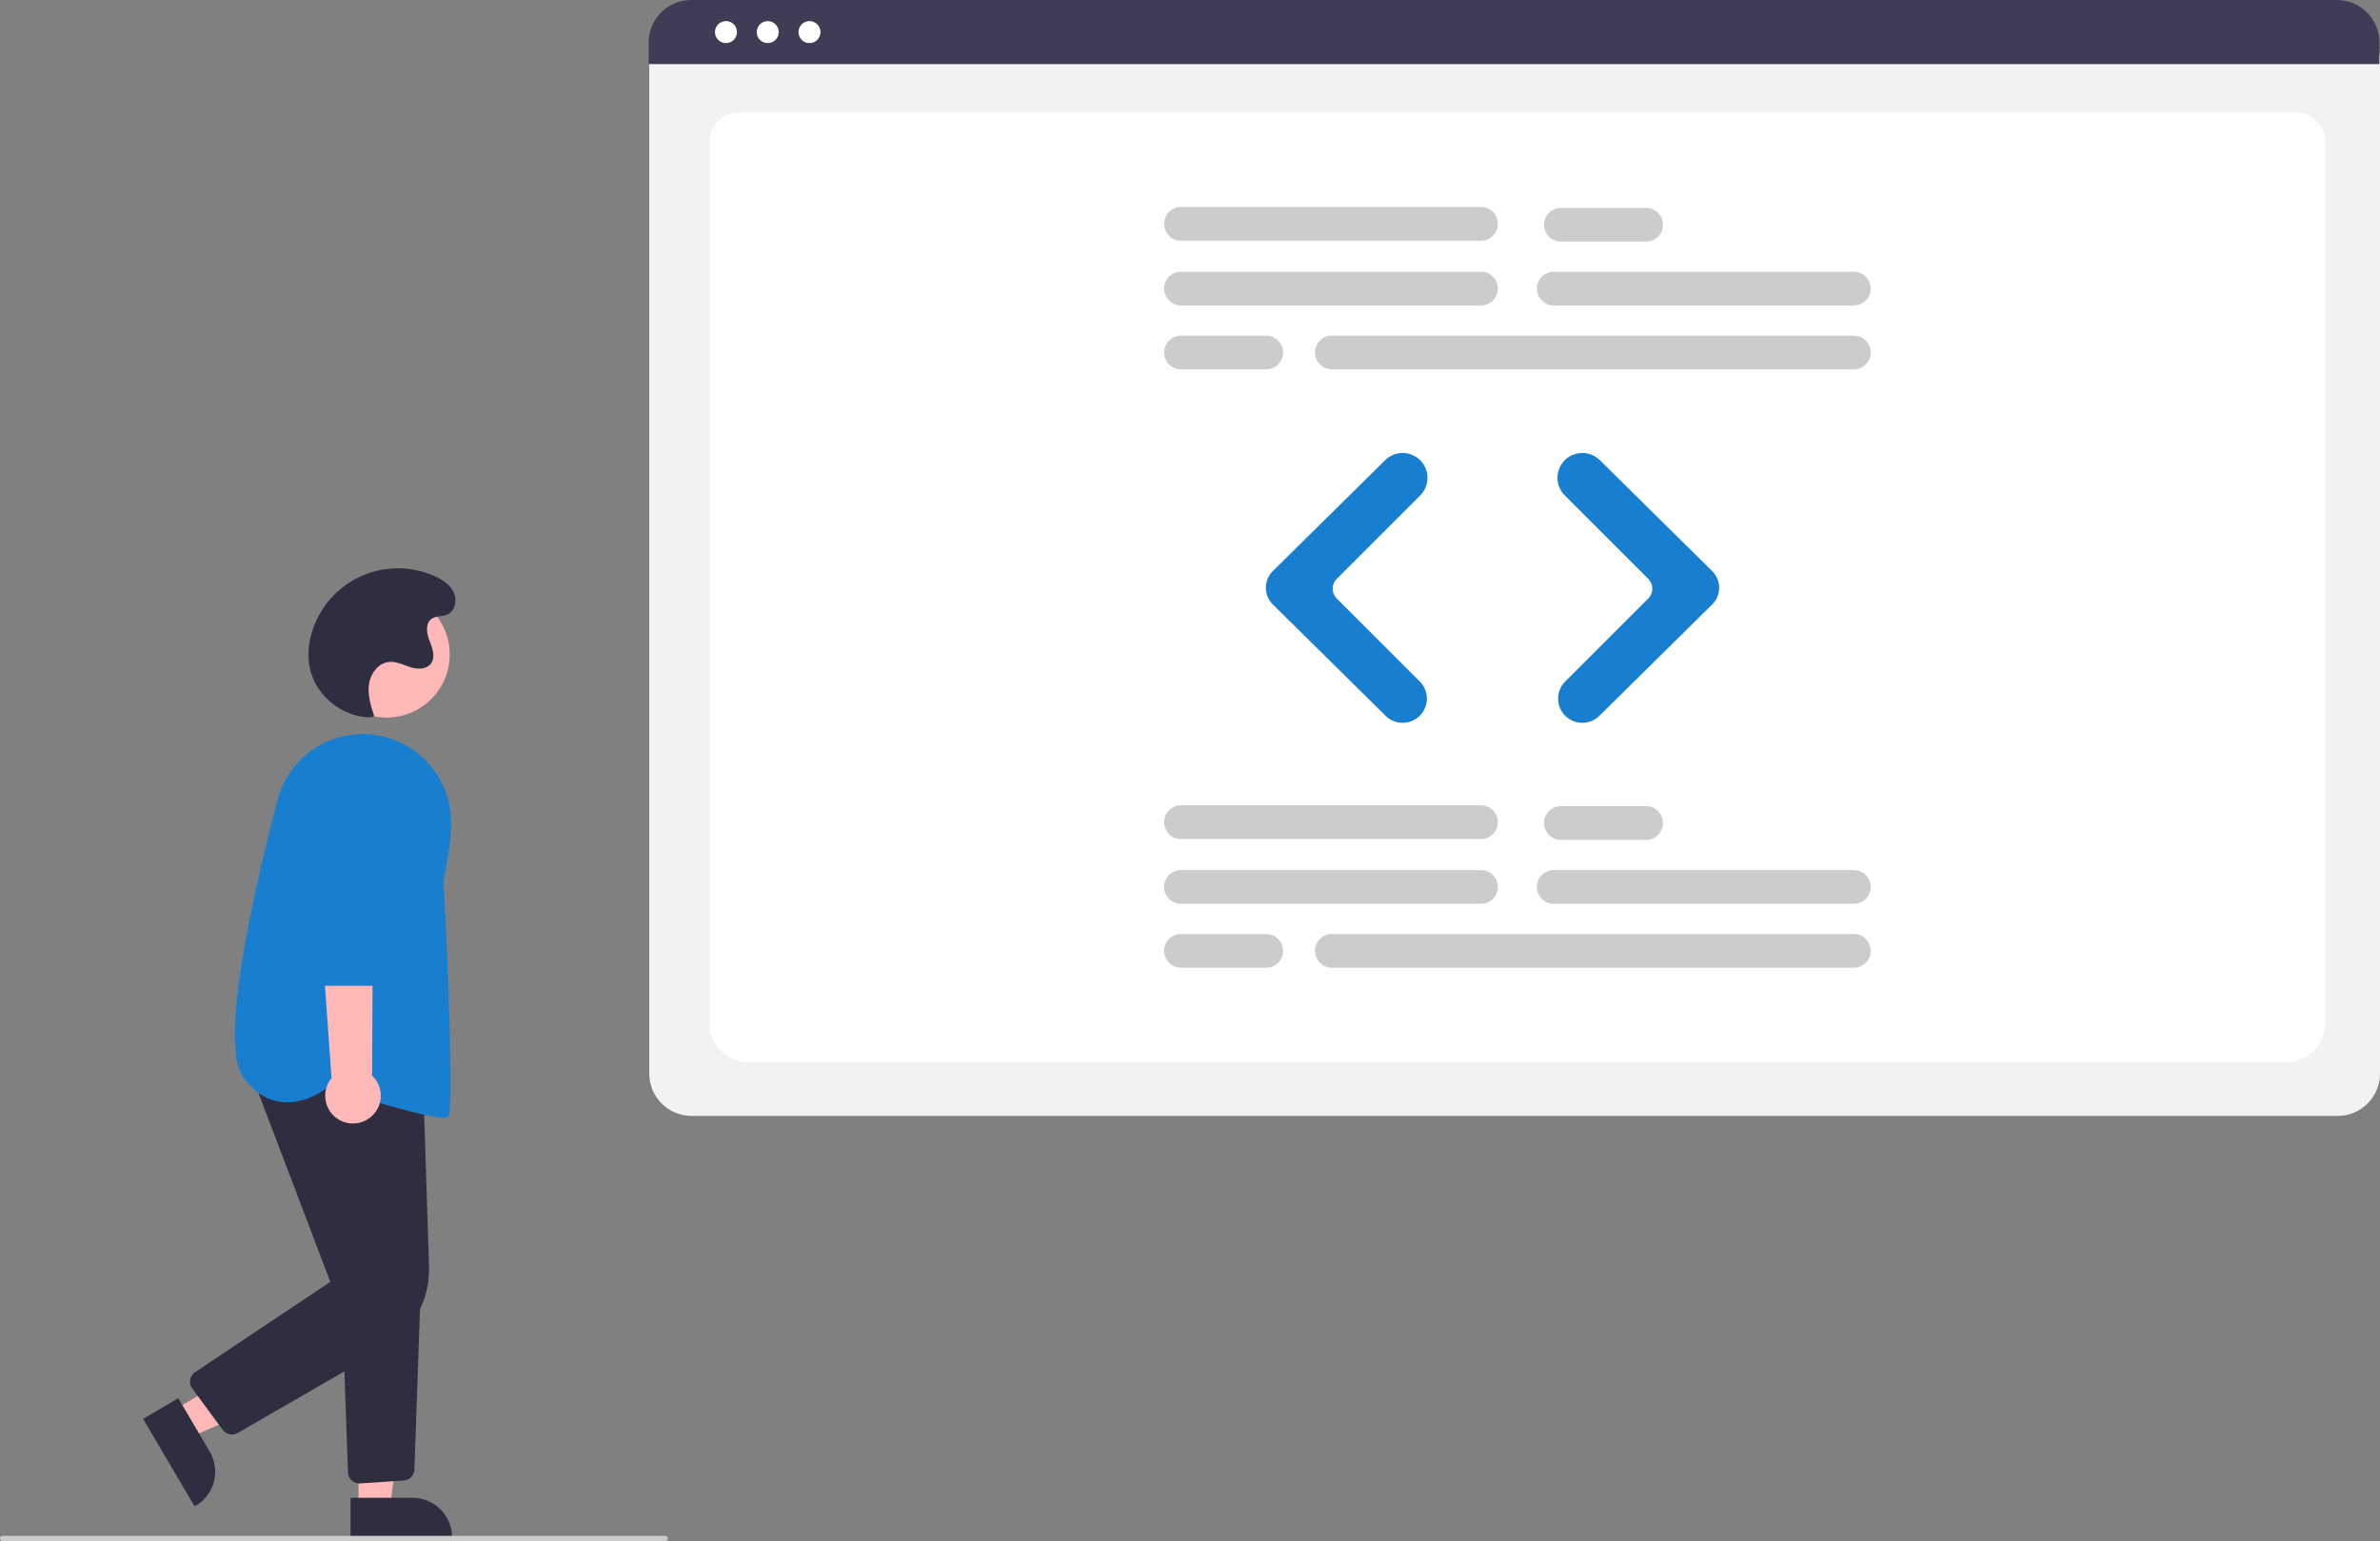
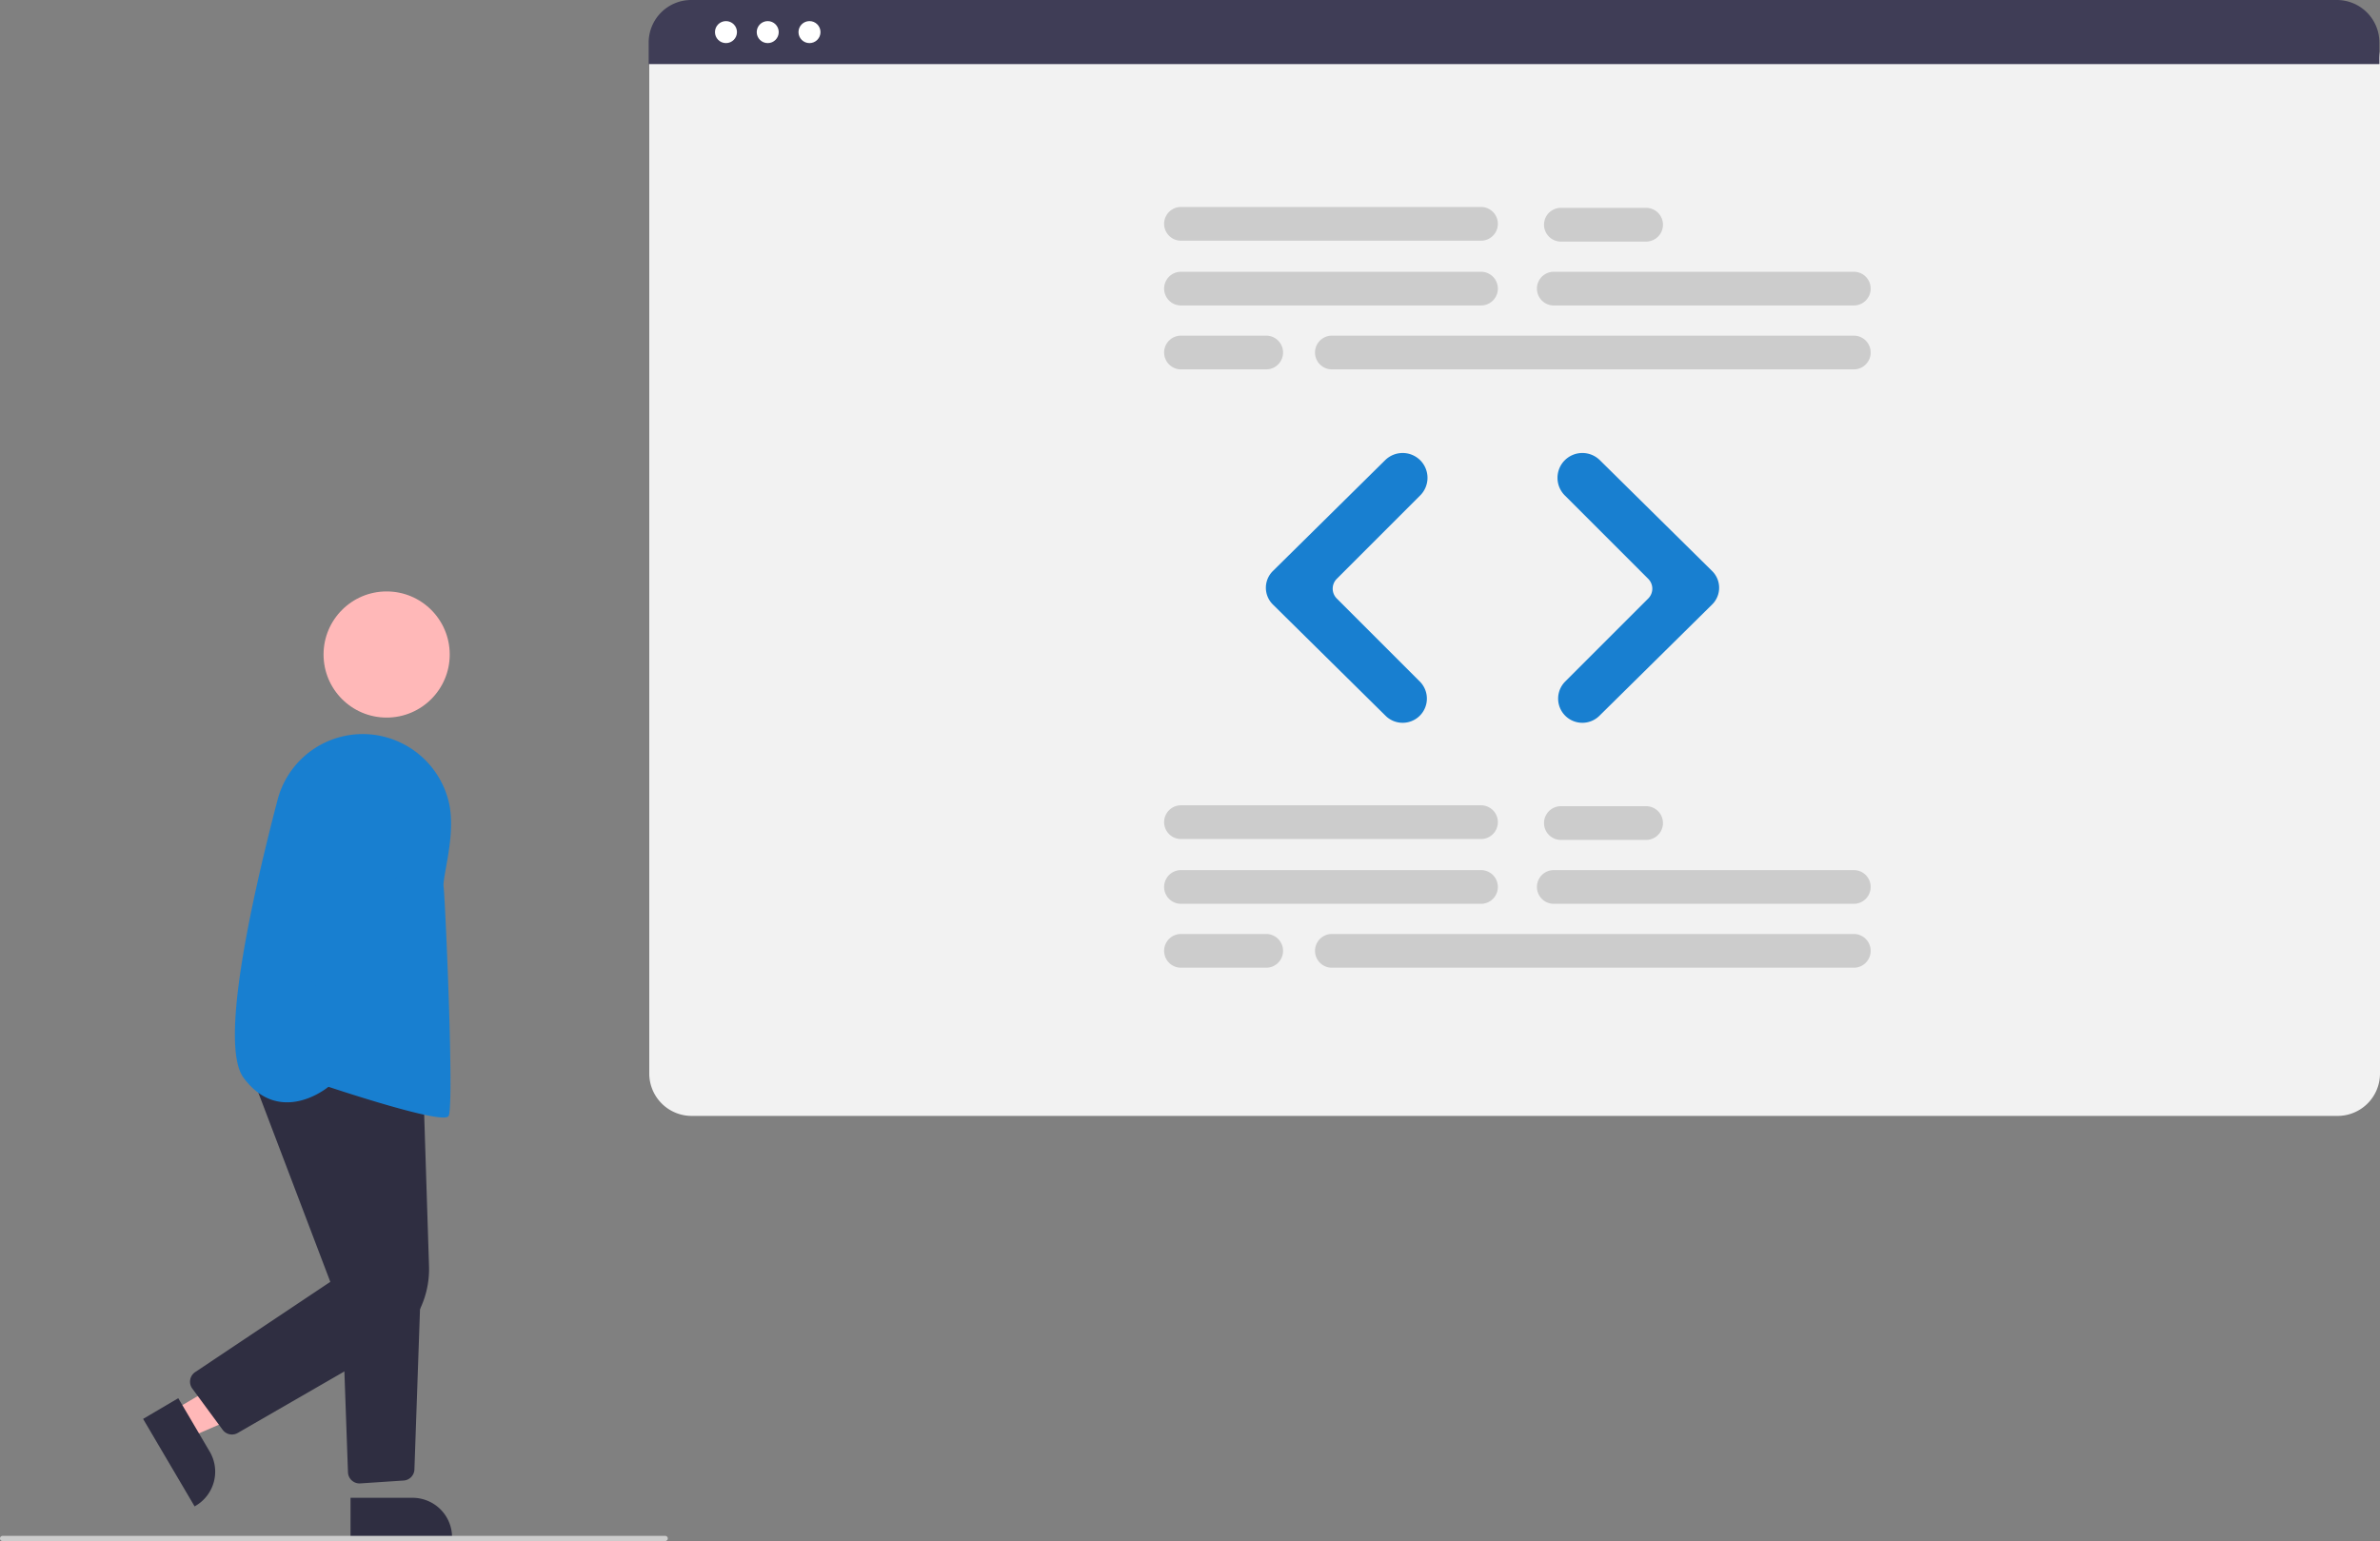
<svg xmlns="http://www.w3.org/2000/svg" width="926.622" height="600.085">
  <rect width="100%" height="100%" fill="#808080" stroke="none" />
  <circle cx="150.534" cy="254.872" r="24.561" fill="#ffb8b8" />
  <path fill="#ffb8b8" d="M67.543 549.197l6.219 10.566 43.712-18.96-9.179-15.593-40.752 23.987z" />
  <path d="M69.406 544.472l12.248 20.807a15.386 15.386 0 01-5.455 21.065l-.431.254-20.052-34.067z" fill="#2f2e41" />
-   <path fill="#ffb8b8" d="M139.6 587.26l12.26-.001 5.832-47.288-18.094.001.002 47.288z" />
  <path d="M136.473 583.257h24.144a15.386 15.386 0 0115.387 15.385v.5l-39.53.002zM90.311 558.61a4.493 4.493 0 01-3.624-1.833l-11.823-16.059a4.5 4.5 0 011.124-6.41l52.614-35.142-31.746-83.474 67.889 5.602 2.286 71.734a36.046 36.046 0 01-18.045 32.423L92.56 558.005a4.486 4.486 0 01-2.249.605z" fill="#2f2e41" />
  <path d="M139.97 577.66a4.5 4.5 0 01-4.489-4.34l-2.488-69.882 30.809-1.623-2.453 70.384a4.487 4.487 0 01-4.2 4.333l-16.873 1.118a4.6 4.6 0 01-.306.01z" fill="#2f2e41" />
  <path d="M172.602 435.171c-7.839 0-35.217-8.816-44.721-11.959-1.422 1.138-9.234 6.979-18.352 5.911-5.626-.66-10.578-3.844-14.72-9.465-9.147-12.415 2.15-65.652 13.239-108.126a34.268 34.268 0 0140.528-24.88 34.571 34.571 0 0126.088 25.378c2.087 8.498.291 18.494-1.02 25.794-.616 3.431-1.103 6.142-.937 7.474.644 5.149 4.219 85.892 1.92 89.34-.245.367-.953.533-2.025.533z" fill="#187fd0" />
-   <path d="M143.927 435.314a10.743 10.743 0 00.941-16.445l.486-97.844-23.045 3.837 6.77 94.97a10.8 10.8 0 0014.848 15.482z" fill="#ffb8b8" />
  <path d="M149.257 383.86h-24.822a4.514 4.514 0 01-4.5-4.458l-.61-67.292a17.603 17.603 0 1135.205.043l-.773 67.26a4.515 4.515 0 01-4.5 4.448z" fill="#187fd0" />
-   <path d="M144.28 279.331c-11.245.02-21.854-8.868-23.803-19.943a28.671 28.671 0 01.92-13.014 34.954 34.954 0 0147.935-21.953c3.008 1.362 5.971 3.317 7.349 6.318s.515 7.195-2.498 8.545c-1.97.883-4.44.45-6.187 1.716-2.51 1.82-1.864 5.692-.743 8.581s2.388 6.387.51 8.853c-1.751 2.297-5.25 2.226-8.005 1.361s-5.476-2.313-8.349-2.018c-4.19.43-7.201 4.598-7.759 8.773s.755 8.349 2.05 12.357z" fill="#2f2e41" />
  <path d="M259 600.085H1a1 1 0 110-2h258a1 1 0 010 2z" fill="#ccc" />
  <path d="M910.122 434.548H269.283a16.519 16.519 0 01-16.5-16.5V22.894a12.102 12.102 0 0112.088-12.088h649.454a12.311 12.311 0 0112.297 12.297v394.945a16.519 16.519 0 01-16.5 16.5z" fill="#f2f2f2" />
-   <path d="M889.402 413.716H292.157c-8.755 0-15.877-6.67-15.877-14.869V54.742c0-6.08 5.278-11.026 11.765-11.026H893.32c6.595 0 11.96 5.028 11.96 11.208v343.923c0 8.199-7.122 14.869-15.877 14.869z" fill="#fff" />
  <path d="M926.392 24.95h-673.84v-8.4A16.574 16.574 0 01269.112 0h640.72a16.574 16.574 0 0116.56 16.55z" fill="#3f3d56" />
  <circle cx="282.647" cy="12.5" r="4.283" fill="#fff" />
  <circle cx="298.906" cy="12.5" r="4.283" fill="#fff" />
  <circle cx="315.165" cy="12.5" r="4.283" fill="#fff" />
  <path d="M576.61 118.954H459.802a6.566 6.566 0 010-13.132H576.61a6.566 6.566 0 110 13.132zm145.147 0H604.949a6.566 6.566 0 010-13.132h116.808a6.566 6.566 0 110 13.132zm0 24.883H518.552a6.566 6.566 0 110-13.133h203.205a6.566 6.566 0 110 13.133zM576.61 93.727H459.802a6.566 6.566 0 010-13.133H576.61a6.566 6.566 0 110 13.133zm64.28.345h-33.177a6.566 6.566 0 010-13.132h33.177a6.566 6.566 0 110 13.132zm-147.911 49.765h-33.177a6.566 6.566 0 010-13.133h33.177a6.566 6.566 0 110 13.133zm83.631 208.117H459.802a6.566 6.566 0 010-13.132H576.61a6.566 6.566 0 110 13.132zm145.147 0H604.949a6.566 6.566 0 010-13.132h116.808a6.566 6.566 0 110 13.132zm0 24.883H518.552a6.566 6.566 0 110-13.133h203.205a6.566 6.566 0 110 13.133zm-145.147-50.11H459.802a6.566 6.566 0 010-13.133H576.61a6.566 6.566 0 110 13.133zm64.28.345h-33.177a6.566 6.566 0 010-13.132h33.177a6.566 6.566 0 010 13.132zm-147.911 49.765h-33.177a6.566 6.566 0 010-13.133h33.177a6.566 6.566 0 110 13.133z" fill="#ccc" />
  <path d="M546.104 281.462a9.397 9.397 0 01-6.624-2.71l-43.908-43.36a9.152 9.152 0 010-13.023l43.73-43.184a9.702 9.702 0 0113.644.043 9.689 9.689 0 010 13.686l-32.495 32.497a5.413 5.413 0 000 7.646l32.32 32.32a9.418 9.418 0 01-6.667 16.085zm69.966 0a9.418 9.418 0 01-6.667-16.084l32.32-32.32a5.413 5.413 0 000-7.647l-32.496-32.497a9.678 9.678 0 010-13.686 9.702 9.702 0 0113.643-.043l43.732 43.184a9.152 9.152 0 010 13.023l-43.91 43.36a9.399 9.399 0 01-6.623 2.71z" fill="#187fd0" />
</svg>